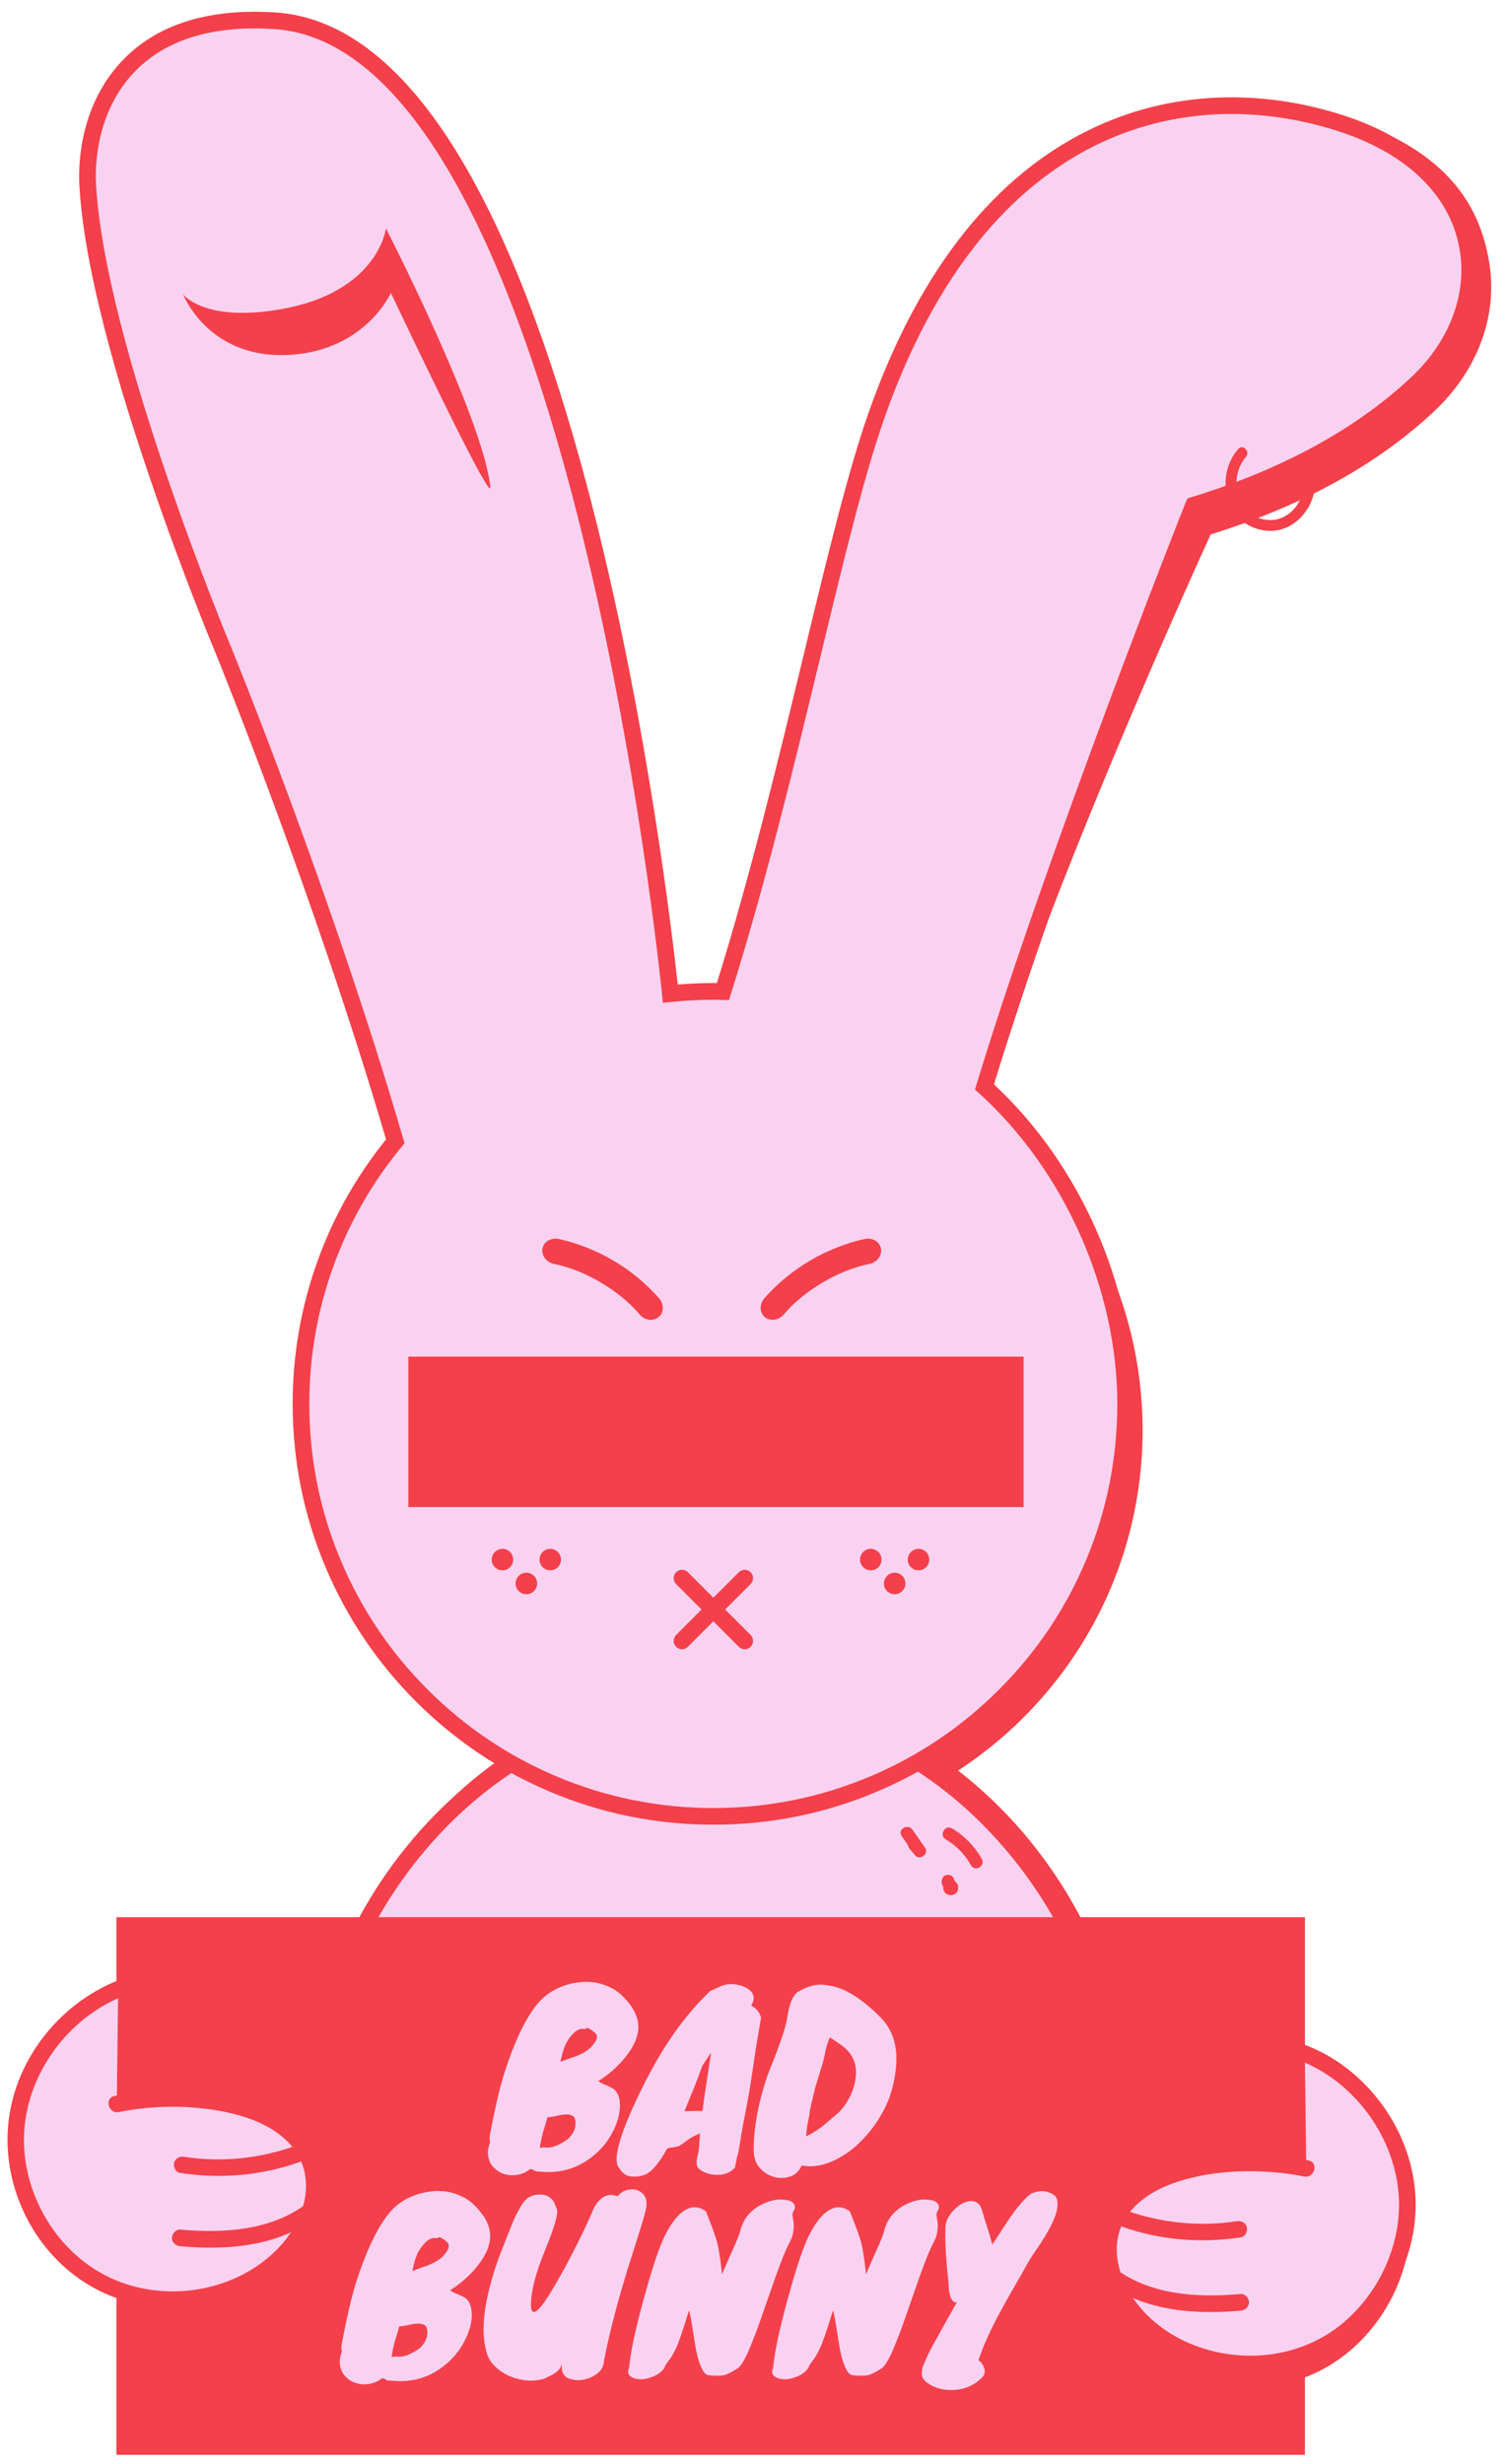
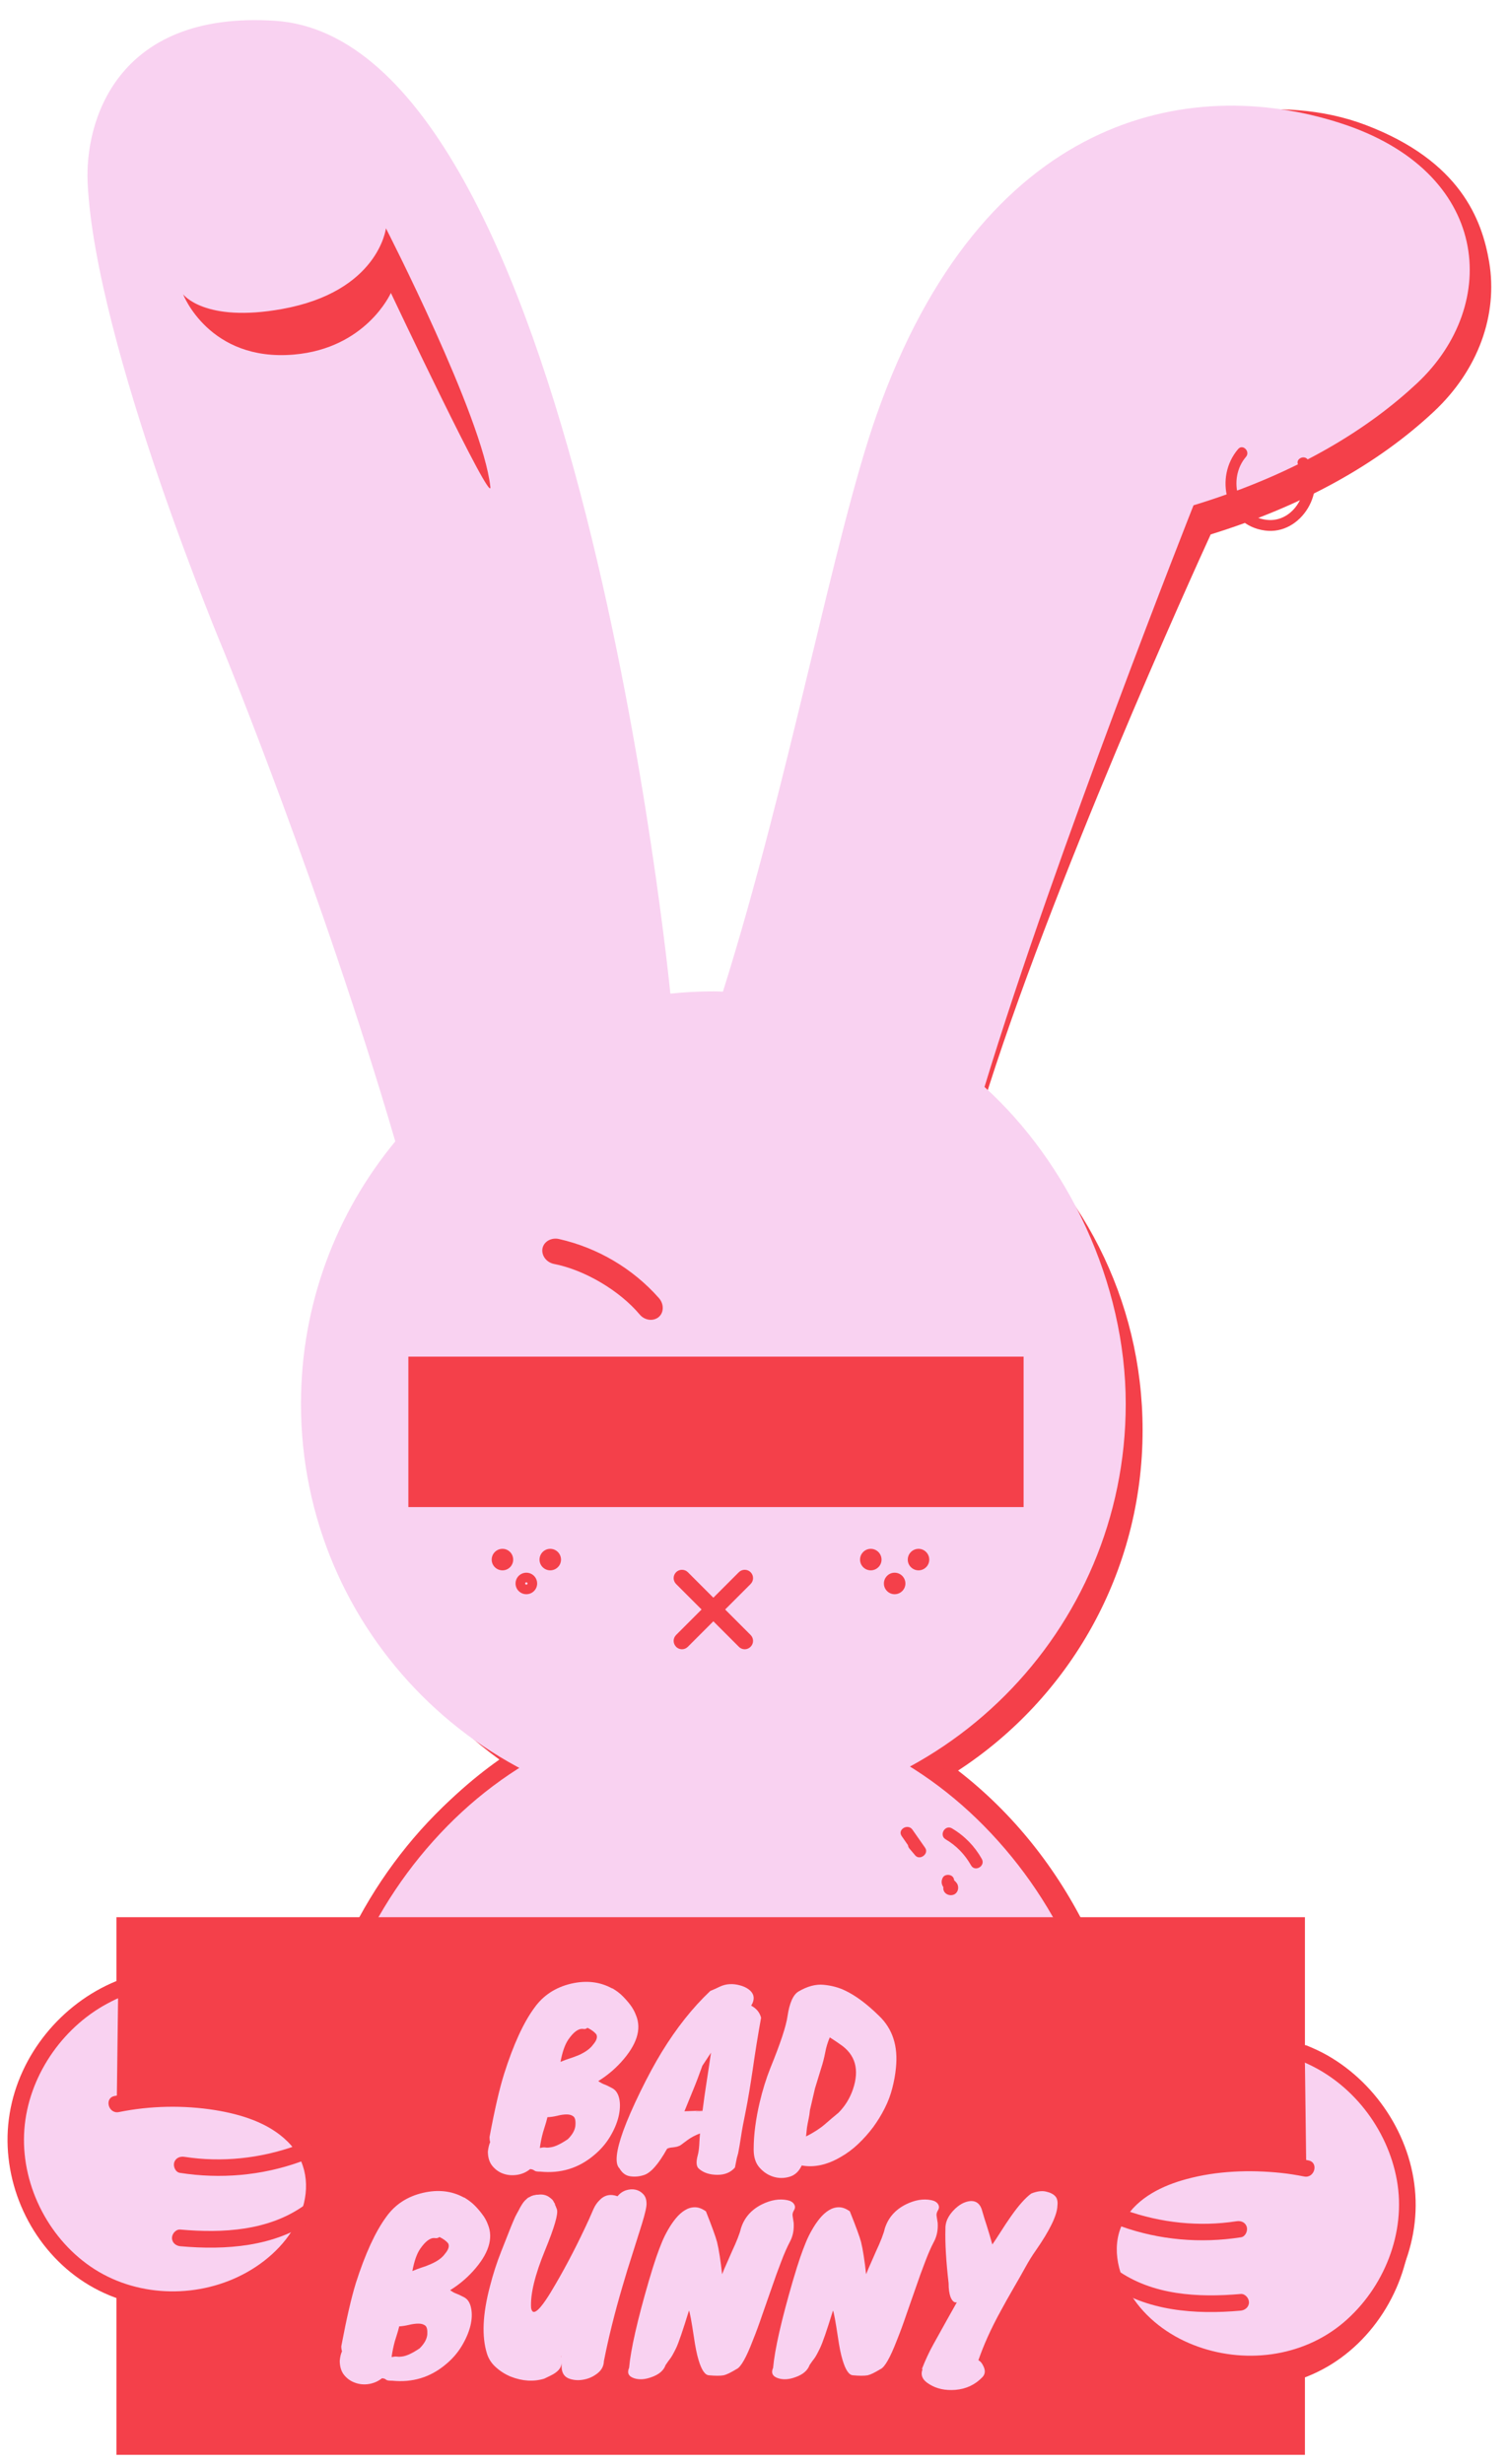
<svg xmlns="http://www.w3.org/2000/svg" version="1.2" viewBox="0 0 1467 2395" width="1467" height="2395">
  <title>BB-RGB_logo-colour-ai</title>
  <style>
		.s0 { fill: #f4404a } 
		.s1 { fill: #f9d2f1 } 
	</style>
  <g id="bkgd">
	</g>
  <g id="TYPE">
    <g id="&lt;Group&gt;">
      <g id="&lt;Group&gt;">
        <g id="&lt;Group&gt;">
          <path id="&lt;Path&gt;" class="s0" d="m1447.7 254.5c-7-41-28-98-120-133-83.5-31.7-184.9-9.9-259.7 27.2-91.8 45.5-162.4 135-210 266.1-1.5 4.2-145.6 579.2-141.3 580.7 0 0 83.2-0.1-0.4-0.1-218 0-394.6 176.7-394.6 394.6 0 131.8 64.6 248.4 163.8 320.1-113.6 80-189.3 221.1-189.3 381.6h16.3q0 0 0 0h777.5q0 0 0 0h16.2c0-153.6-69.2-289.4-174.8-370.9 108-70.4 179.4-192.3 179.4-330.8 0-128.1-61-242-155.7-314 65-211.5 205.7-521.3 221.9-556.6 88.7-27.5 161.8-67.7 217.1-119.5 43-40.3 62.3-94 53.6-145.4z" />
          <path id="&lt;Path&gt;" class="s0" d="m1268.2 2006.1c-8.1-3.5-15.3 8.5-7 12 1.2 0.6 2.4 1.2 3.6 1.7l1.3 96.8c-56.3-10.6-134.2-10.1-177.4 33.6-22.5 22.7-25.7 51-17.5 77.3-0.6 2.6 0 5.4 2.5 7.3 9 23 26.2 43.9 46.2 57.9 47.7 33.3 114.1 37.5 165.4 10.3 51.4-27.1 85.2-84.2 86.1-142 0.9-66.6-42.5-129.1-103.2-154.9z" />
        </g>
        <g id="&lt;Group&gt;">
          <g id="&lt;Group&gt;">
            <g id="&lt;Group&gt;">
              <g id="&lt;Group&gt;">
                <path id="&lt;Path&gt;" class="s1" d="m298.9 2097.1c0-244.7 177.7-443 396.9-443 219.2 0 396.9 198.3 396.9 443" />
                <path id="&lt;Path&gt;" class="s0" d="m1100.8 2097.1h-16.2c0-58.8-10.3-115.9-30.7-169.6-19.6-51.8-47.7-98.3-83.5-138.2-35.7-39.9-77.3-71.2-123.6-93-47.8-22.6-98.6-34.1-151-34.1-52.4 0-103.2 11.5-151 34.1-46.3 21.8-87.9 53.1-123.6 93-35.8 39.9-63.8 86.4-83.5 138.2-20.3 53.7-30.6 110.8-30.6 169.6h-16.3c0-60.8 10.7-119.8 31.7-175.3 20.4-53.7 49.5-101.9 86.6-143.4 37.2-41.4 80.5-74 128.8-96.8 50-23.6 103.1-35.6 157.9-35.6 54.8 0 107.9 12 158 35.6 48.2 22.8 91.5 55.4 128.7 96.8 37.1 41.5 66.2 89.7 86.6 143.4 21 55.5 31.7 114.5 31.7 175.3z" />
              </g>
            </g>
          </g>
          <g id="&lt;Group&gt;">
            <path id="&lt;Path&gt;" class="s1" d="m1302.6 119.5c-146.9-47.1-347.7-8-450.5 284-41.6 118.3-84.2 353.4-149.3 560.3-3.1-0.1-6.2-0.3-9.3-0.3-14.1 0-28.1 0.8-41.8 2.2 0 0-91-926.6-384.4-945.5-154.7-10-185 98.7-182.1 157.9 7.9 158.3 132.2 454.3 132.2 454.3 0 0 95.9 234 166.9 476.9-57.3 69.3-91.7 158.2-91.7 255.1 0 221.4 179.5 400.9 400.9 400.9 221.4 0 400.9-179.5 400.9-400.9 0-117.9-56.3-234.6-137.3-308 68.7-225.8 203.2-565.3 203.2-565.3 104.3-31.8 172.4-76.6 217.4-118.7 81.6-76.5 71.8-205.9-75.1-252.9z" />
-             <path id="&lt;Compound Path&gt;" fill-rule="evenodd" class="s0" d="m693.5 1773.4c-55.2 0-108.8-10.8-159.2-32.2-48.7-20.6-92.4-50-130-87.6-37.6-37.6-67-81.3-87.6-130-21.4-50.4-32.2-104-32.2-159.2 0-48.4 8.4-95.7 24.9-140.7 15.4-42.2 37.6-81.2 65.9-116.3-69.9-238.2-164.5-469.6-165.4-471.9-0.3-0.7-31.6-75.3-63.3-168.3-42.8-125.1-66.2-222.3-69.5-288.7-0.8-17.6-0.2-78.3 44.8-122.6 33.6-33.2 82.7-47.9 145.9-43.8 69.9 4.5 134 58.3 190.4 159.9 44.4 79.8 84.5 189.5 119.2 326.1 52.7 207.6 76.8 415.8 81.5 458.8 11.5-1 23.2-1.5 34.6-1.5q1.7 0 3.4 0.1c32.8-105.3 60-218.1 84.1-317.8 23.2-96.3 43.3-179.5 63.5-236.9 24.7-70.3 56.5-129.7 94.4-176.6 34.4-42.6 74.2-75.3 118.3-97.1 39.6-19.7 82.4-30.5 127.2-32.3 40.1-1.5 80.7 4.2 120.7 17 36.2 11.6 65.9 28.5 88.2 50.4 20.8 20.4 34.4 44.1 40.4 70.6 11.4 50.8-7.4 105.2-50.5 145.5-55.2 51.7-128.1 91.9-216.8 119.4-14.5 36.8-135.5 345.3-200.1 556.2 84.1 78.2 136.2 196.7 136.2 310.5 0 55.2-10.8 108.8-32.2 159.2-20.6 48.7-50.1 92.4-87.6 130-37.6 37.6-81.3 67-130 87.6-50.4 21.4-104 32.2-159.2 32.2zm-445.7-1745.8c-49.3 0-87.7 13.4-114.6 39.8-40.1 39.6-40.7 94.4-39.9 110.3 7.8 155.1 130.3 448.6 131.5 451.6 1 2.4 97 237.2 167.3 477.7l1.2 4.1-2.7 3.3c-28.5 34.5-50.7 73.1-66 114.9-15.8 43.2-23.9 88.7-23.9 135.1 0 53 10.4 104.5 30.9 152.9 19.8 46.8 48.1 88.8 84.2 124.8 36 36.1 78.1 64.4 124.8 84.2 48.4 20.5 99.9 30.9 152.9 30.9 53 0 104.5-10.4 152.9-30.9 46.7-19.8 88.7-48.1 124.8-84.2 36.1-36 64.4-78 84.2-124.8 20.5-48.4 30.8-99.9 30.8-152.9 0-111.1-51.5-226.8-134.5-302l-3.9-3.4 1.5-4.9c68.8-226.1 202.9-565 203.7-566.6l1.6-3.2 3.3-1c88-26.8 160.1-66.1 214.2-116.8 38.8-36.4 55.9-85 45.7-130.2-11.1-49.6-52.9-88.4-117.7-109.1-38.1-12.2-76.9-17.6-115.1-16.2-42.5 1.7-83.1 12-120.6 30.6-41.9 20.8-79.9 52-112.9 92.8-36.7 45.5-67.6 103.3-91.7 171.8-19.9 56.6-39.9 139.4-63 235.3-24.6 101.8-52.5 217.2-86.3 324.7l-1.8 5.8-6.1-0.1q-1.7-0.1-3.5-0.1c-1.9-0.1-3.8-0.1-5.6-0.1-13.6 0-27.4 0.7-41 2.1l-8.1 0.8-0.8-8.1c-0.2-2.3-23.4-233.8-82-464.6-34.3-135.2-73.9-243.5-117.6-322.1-53.6-96.4-113.2-147.4-177.2-151.5q-9.8-0.7-19-0.7z" />
          </g>
        </g>
        <path id="&lt;Path&gt;" class="s0" d="m1268.6 2385.8h-1155.4v-522.5h1155.4z" />
        <g id="&lt;Group&gt;">
          <g id="&lt;Group&gt;">
            <path id="&lt;Compound Path&gt;" fill-rule="evenodd" class="s1" d="m594.8 1932.4l0.8 0.2q5.6 3.3 9.7 7.4 4.1 4.1 7.6 8.7 3.4 4.6 5.4 9.9 8.5 20.4-14.7 45.8-9.7 10.6-22 18.2 3.2 2.2 5.9 3.2 2.8 1 7.9 3.8 5.1 2.8 6.7 10.4 1.5 7.7-0.8 17.3-2.3 9.5-8.4 19.6-6.1 10.1-15.9 18.1-22.2 18.5-51.6 15.6-4.2 0-5.3-0.7-1.1-0.6-1.8-1.1-0.7-0.4-2.9-0.7-5.5 4.5-12.6 5.6-7.2 1.1-13.5-1.1-6.3-2.2-10.7-7.6-4.3-5.3-4.3-14 0.7-5.7 2.2-9.1-0.6-2-0.6-4.9 7.5-40.2 14.2-61.5 13.5-42.5 29.3-64 12.9-18.2 35.8-23.6 22-5.1 39.6 4.5zm-69.2 155.1q2.7-0.7 4.6-0.4 1.9 0.4 4.6-0.1 6.4-0.6 17.3-8 6.9-6.9 7.3-13.5 0.5-6.7-2-8.6-2.4-1.9-6.5-1.9-4.1 0-9.1 1.3-5 1.2-9.7 1.4v0.4q-1.1 4.5-2.2 7.8-1.1 3.4-2 6.5-2 7.3-3.1 15.1zm41.3-115.6q-6.7-0.9-14.5 10.5-4.8 7.1-7.5 21.5 4.7-2 9.2-3.4 4.6-1.5 8.6-3.2 9.7-4.3 14-10.3 4.9-5.7 3.1-9.7-2.7-3.6-8.7-6.5-1.8 1.6-4.2 1.1z" />
            <path id="&lt;Compound Path&gt;" fill-rule="evenodd" class="s1" d="m730.3 1949.3q7.6 4 9.6 11.7-4.5 24.9-8 49.5-3.6 24.5-6.9 41.1-3.4 16.5-4.6 24.8-1.2 8.2-2.8 16.4l-1.3 4.7q-0.4 2.4-0.9 4.5-0.4 2.1-0.9 4.6-6.2 7.1-16.9 7.1-11.3 0-18-5.8-4-3.1-1.3-13.1 1.1-4 1.5-10.3 0.3-6.4 0.7-10.6v-0.4q-6.6 2.4-12 6.3-5.3 3.9-6.6 4.9-1.4 1-3.6 1.6-2.2 0.5-4 0.7-4.2 0.3-5.8 1.4-12.9 23.1-23.1 25.7-6.4 2-12.9 1-6.4-1-10.2-7.6-7.1-6.7 3.6-36.5 5.7-15.7 16.5-37.9 10.8-22.1 20.8-38.5 21.6-35.3 47.3-59.6 4.2-1.7 9.1-4.1 4.9-2.3 9.7-2.5 4.8-0.3 9.9 1.1 5.1 1.3 8.7 4 8.2 6.2 2.4 15.8zm-47.5 58.4q-4.7 13.3-9.4 24.6-4.6 11.2-8 19.6l17.6-0.6q1.8-14.3 4-28.3 2.2-14 4.2-28zm-6 44.5q3.1 0 6.2-0.5v-0.2q-2.9 0.2-5.3 0.5-2.5 0.2-0.9 0.2z" />
            <path id="&lt;Compound Path&gt;" fill-rule="evenodd" class="s1" d="m871 2009.7q-0.9 9.6-3.5 19.6-2.5 10-7.3 19.5-4.8 9.6-11.3 18.5-6.6 8.8-14.6 16.4-8 7.6-17.1 12.7-19.6 11.5-37.8 8.2-4 8.7-11.9 11-7.9 2.3-15.5 0-7.7-2.3-13.5-8.8-5.8-6.4-5.8-17.7 0-11.2 1.6-23 1.6-11.7 4.2-22.6 4.2-18 10.5-33.8 14.6-35.8 16.6-50.2 2.9-19.4 10.7-24 12.9-7.6 24.4-6.5 11.6 1.1 20.9 5.6 15.4 7.3 33.1 24.7 19.6 18.8 16.3 50.4zm-87.4 66.7q11.4-5.8 18.4-11.9 7-6.1 13.2-11.2 9.5-9.6 14-22.7 9.8-28.9-12.5-43.8-3.3-2.4-10-6.7-3.1 7.2-4.5 14.9-1.5 7.8-3.9 15.1l-6 19.6-4.9 21.1q-0.4 4.5-1.3 8.6-0.9 4.1-1.6 8.5z" />
            <path id="&lt;Compound Path&gt;" fill-rule="evenodd" class="s1" d="m450.7 2135.6l0.9 0.3q5.5 3.3 9.7 7.4 4.1 4.1 7.5 8.7 3.5 4.5 5.5 9.9 8.4 20.4-14.7 45.7-9.8 10.7-22 18.2 3.1 2.3 5.9 3.3 2.8 1 7.9 3.7 5.1 2.8 6.6 10.5 1.6 7.7-0.7 17.2-2.4 9.6-8.5 19.7-6.1 10.1-15.9 18.1-22.2 18.4-51.5 15.5-4.2 0-5.4-0.6-1.1-0.7-1.7-1.1-0.7-0.5-2.9-0.7-5.6 4.4-12.7 5.6-7.1 1.1-13.4-1.2-6.4-2.2-10.7-7.5-4.3-5.3-4.3-14 0.6-5.8 2.2-9.1-0.7-2-0.7-4.9 7.6-40.2 14.2-61.6 13.6-42.4 29.4-64 12.9-18.2 35.8-23.5 22-5.1 39.5 4.4zm-69.1 155.1q2.7-0.6 4.6-0.3 1.8 0.3 4.5-0.1 6.5-0.7 17.3-8 6.9-6.9 7.4-13.6 0.4-6.6-2-8.5-2.5-1.9-6.6-1.9-4.1 0-9.1 1.2-5 1.2-9.7 1.5v0.4q-1.1 4.4-2.2 7.8-1.1 3.3-2 6.4-2 7.4-3.1 15.1zm41.3-115.5q-6.6-0.9-14.4 10.4-4.9 7.1-7.6 21.6 4.7-2 9.3-3.5 4.5-1.4 8.5-3.2 9.8-4.2 14-10.2 4.9-5.8 3.1-9.8-2.6-3.5-8.6-6.4-1.8 1.5-4.3 1.1z" />
            <path id="&lt;Compound Path&gt;" fill-rule="evenodd" class="s1" d="m539.6 2142.3v0.4q0 0.3 0.1 0.3 0.1 0 0.1 0.2v0.4h0.2l1.4 3.6q2.2 6.4-11.6 40-14.7 35.8-13.5 55.8 2.4 14.2 23.7-22.9 16.9-28.9 32.7-63.4 2-4.6 4.2-9.6 2.2-5 5.6-8.4 7.3-8 17.8-4.2 3.5-4.2 8.3-5.8 4.8-1.5 9.1-0.6 4.3 0.9 7.4 4.1 3.2 3.2 3.4 8.5 0.6 4.5-4.6 21.2-5.2 16.6-9.6 30.4-4.5 13.8-9.2 30-11.3 38.4-18 72.4-0.2 7.1-6.1 11.8-5.9 4.7-13.1 6.1-7.2 1.5-13.6-0.5-7.8-2.3-8.3-11.1 0-2.5-0.2-4.9 0.5 7.5-10.9 12.9-3.1 1.5-5.8 2.8-15.5 4.7-32.6-2-8-3.3-14.3-9-6.4-5.6-8.8-13.4-7.8-24.9 2.9-65.3 4.4-17.4 10.9-33.8 6.4-16.4 9.4-23.8 3-7.3 4.3-10.1 1.4-2.8 2.9-5.4 3.8-7.6 6.5-10.3l2.6-2.4q0.5-0.4 0.9-0.6 0.5-0.1 1.1-0.5 1.8-1.1 3.8-1.6l3.1-0.6h1.3q6.5-0.9 11.2 2.6 0 0.3 0.4 0.3l1.8 1.5 0.7 0.7 0.6 0.9q0 0.2 0.1 0.2 0.1 0 0.1 0.2l0.3 0.2v0.5q0.2 0 0.2 0.2v0.2q0.2 0.2 0.4 0.2v0.3q0 0.2 0.1 0.2 0.1 0 0.1 0.1 0 0.1 0.3 0.3v0.3q0 0.2 0.2 0.4zm6 147.3q-0.2 0.2-0.2 1.8 0-0.7 0.2-0.9z" />
            <path id="&lt;Compound Path&gt;" class="s1" d="m630.7 2217q4.4-14.9 7.2-23 2.8-8.1 5.5-14.6 2.6-6.4 6.1-12.4 3.4-6 7.5-11 4.1-5 8.8-7.9 4.7-2.9 9.8-2.9 5.1 0 10.7 4 8.8 22.2 10.8 29.8 2.7 11.1 4.9 31.3 2-5.1 4.6-10.8 2.5-5.6 5-11.4 6.9-14.7 8.7-22.3 4.8-15.5 20.2-23.3 13.3-6.6 24.9-4.2 4.6 0.9 6.5 3.8 1.9 2.9 0 6-1.9 3.1-1.3 5.9 0.5 2.7 1 6.5 0.6 10.2-3.6 18.1-4.2 7.9-8.6 19.6-4.5 11.6-9 24.8-4.6 13.1-9.3 26.6-4.6 13.6-9.1 24.7-9.7 25.5-16 28.2-8.4 5.1-12.4 6-5.1 0.9-14.5 0-5.7-0.4-10-14.9-2.4-7.8-4.4-21.5-3.6-24-4.9-26.5-8.9 28.9-12.5 36.5-3.7 7.5-5.6 10-1.9 2.4-4.6 6.4-2.8 8-13.7 11.8-9.4 3.5-16.9 1.1-8.2-2.7-4.9-10.2 2.4-26.7 19.1-84.2z" />
            <path id="&lt;Compound Path&gt;" class="s1" d="m770.7 2217q4.4-14.9 7.2-23 2.8-8.1 5.5-14.6 2.6-6.4 6.1-12.4 3.4-6 7.5-11 4.1-5 8.8-7.9 4.7-2.9 9.8-2.9 5.1 0 10.6 4 8.9 22.2 10.9 29.8 2.7 11.1 4.9 31.3 2-5.1 4.6-10.8 2.5-5.6 5-11.4 6.9-14.7 8.6-22.3 4.9-15.5 20.3-23.3 13.3-6.6 24.9-4.2 4.6 0.9 6.5 3.8 1.9 2.9 0 6-1.9 3.1-1.3 5.9 0.5 2.7 1 6.5 0.6 10.2-3.6 18.1-4.2 7.9-8.6 19.6-4.5 11.6-9 24.8-4.6 13.1-9.3 26.6-4.6 13.6-9.1 24.7-9.8 25.5-16 28.2-8.4 5.1-12.4 6-5.1 0.9-14.5 0-5.7-0.4-10-14.9-2.4-7.8-4.4-21.5-3.6-24-4.9-26.5-8.9 28.9-12.6 36.5-3.6 7.5-5.5 10-1.9 2.4-4.6 6.4-2.9 8-13.7 11.8-9.4 3.5-16.9 1.1-8.2-2.7-4.9-10.2 2.4-26.7 19.1-84.2z" />
            <path id="&lt;Compound Path&gt;" class="s1" d="m922.2 2219q-3.7-32.3-3.1-52.5-0.4-9.5 7.8-18.2 7.8-8.2 16.2-9.1 9.4-0.7 12 10.4 1.8 6.3 4.5 14.5 2.6 8.2 5.1 17.3 2.4-3.3 7.8-11.8 5.3-8.4 10-15.1 11.3-16.2 20-22.6 8.4-3.4 14.5-1.9 6.1 1.4 8.9 4.5 2.8 3.1 2.1 9.1-0.4 14-21.3 44-4.9 6.9-9.9 16-5 9.1-11.6 20.4-6.5 11.2-12.5 22.3-13.8 25.1-21.6 47.8 0.2-0.5 1.8 1 1.6 1.4 2.9 4.1 3.5 6.6-0.7 11.1-10.6 11.1-26.4 12.4-14.5 1.1-24.9-5.3-10.4-6-6.9-14.9h-0.7q4.9-12.7 11.1-23.9 6.3-11.2 12.9-23.2l10-17.8q-3.7 0.9-6.2-5.3-1.8-5.1-1.8-13.3z" />
          </g>
        </g>
        <g id="&lt;Group&gt;">
          <g id="&lt;Group&gt;">
            <path id="&lt;Path&gt;" class="s1" d="m114.9 1933.3c-55.9 22.8-96.5 79.3-99.5 139.6-3 60.3 32.3 120.9 86.5 147.4 54.2 26.5 124.3 16.8 168.7-24 26.5-24.3 44.1-63.3 30.8-96.8-12.5-31.5-47.5-48.1-80.8-54.8-33.7-6.9-73.4-6.8-107.1 0.2" />
            <path id="&lt;Path&gt;" class="s0" d="m112.8 1925.5c-53.2 21.9-94 71.5-103.4 128.6-9.5 57.2 14 117.7 59.1 154.2 46.4 37.6 110.8 44.6 165.3 21.2 27.1-11.6 51.2-31.1 66-56.7 15-25.8 20-58 5-85-14-25.4-41.6-40-68.6-47.7-31.9-9.1-66.7-10.5-99.6-6.9-8.5 0.9-16.9 2.2-25.3 3.9-10.2 2-5.9 17.7 4.3 15.6 30.5-6.2 62.9-6.8 93.6-1.9 25 4.1 51.6 12.1 70.1 30.3 19.2 18.7 22.5 45 13.3 69.5-9.4 25-29.5 44.8-52.4 57.7-45.3 25.5-104.2 25.2-148.3-2.9-43.4-27.7-70.5-79.5-68.5-131 2-51 32.9-99.3 76.7-124.8 5.5-3.1 11.1-6.1 17-8.5 4-1.6 6.9-5.4 5.7-9.9-1.1-3.9-6-7.4-10-5.7z" />
          </g>
          <g id="&lt;Group&gt;">
            <path id="&lt;Path&gt;" class="s1" d="m177.2 2104c37.5 6 76.6 2.3 112.4-10.7" />
            <path id="&lt;Path&gt;" class="s0" d="m175 2111.8c39.2 6.1 79.3 2.7 116.7-10.7 9.8-3.5 5.6-19.2-4.3-15.6-34.5 12.3-71.8 16.3-108.1 10.7-4.3-0.7-8.7 1.1-10 5.7-1 3.8 1.3 9.3 5.7 9.9z" />
          </g>
          <g id="&lt;Group&gt;">
            <path id="&lt;Path&gt;" class="s1" d="m175.3 2175c43.2 3.9 89.7 0.7 124.7-24.7" />
            <path id="&lt;Path&gt;" class="s0" d="m175.3 2183.1c44 3.9 91.8 0.7 128.8-25.8 8.5-6.1 0.4-20.1-8.2-14-34.8 24.9-79.2 27.2-120.6 23.6-4.3-0.4-8.1 4-8.1 8.1 0 4.7 3.8 7.7 8.1 8.1z" />
          </g>
        </g>
        <g id="&lt;Group&gt;">
          <g id="&lt;Group&gt;">
            <g id="&lt;Group&gt;">
              <path id="&lt;Path&gt;" class="s0" d="m1203.7 436.4c-23.3 27.1-12.8 73.9 25.9 79.2 35.5 5 62-39.7 42-68.7-3.9-5.6-13.2-0.3-9.2 5.4 14.4 20.8-2.6 54.5-29 53.1-31.1-1.7-40.3-40.3-22.1-61.4 4.4-5.2-3.1-12.8-7.6-7.6z" />
              <g id="&lt;Group&gt;">
                <g id="&lt;Group&gt;">
                  <g id="&lt;Group&gt;">
                    <g id="&lt;Group&gt;">
                      <path id="&lt;Path&gt;" class="s0" d="m663 1533.8l61 61" />
                      <path id="&lt;Path&gt;" class="s0" d="m724 1602.9c-2.1 0-4.2-0.8-5.7-2.4l-61-61c-3.2-3.2-3.2-8.3 0-11.5 3.1-3.1 8.3-3.1 11.4 0l61 61c3.2 3.2 3.2 8.3 0 11.5-1.6 1.6-3.6 2.4-5.7 2.4z" />
                    </g>
                    <g id="&lt;Group&gt;">
                      <path id="&lt;Path&gt;" class="s0" d="m724 1533.8l-61 61" />
                      <path id="&lt;Path&gt;" class="s0" d="m663 1602.9c-2.1 0-4.2-0.8-5.7-2.4-3.2-3.2-3.2-8.3 0-11.5l61-61c3.1-3.1 8.3-3.1 11.4 0 3.2 3.2 3.2 8.3 0 11.5l-61 61c-1.6 1.6-3.6 2.4-5.7 2.4z" />
                    </g>
                  </g>
                  <g id="&lt;Group&gt;">
                    <g id="&lt;Group&gt;">
                      <path id="&lt;Path&gt;" class="s0" d="m493.1 1515.8c0 2.5-2 4.6-4.6 4.6-2.6 0-4.7-2.1-4.7-4.6 0-2.6 2.1-4.7 4.7-4.7 2.6 0 4.6 2.1 4.6 4.7z" />
                      <path id="&lt;Compound Path&gt;" fill-rule="evenodd" class="s0" d="m488.5 1526.2c-5.8 0-10.5-4.7-10.5-10.4 0-5.8 4.7-10.5 10.5-10.5 5.8 0 10.4 4.7 10.4 10.5 0 5.7-4.6 10.4-10.4 10.4zm0-11.6c-0.7 0-1.2 0.5-1.2 1.2 0 0.6 0.5 1.1 1.2 1.1 0.6 0 1.2-0.5 1.2-1.1 0-0.7-0.6-1.2-1.2-1.2z" />
                    </g>
                    <g id="&lt;Group&gt;">
                      <path id="&lt;Path&gt;" class="s0" d="m539.6 1515.8c0 2.5-2.1 4.6-4.7 4.6-2.6 0-4.6-2.1-4.6-4.6 0-2.6 2-4.7 4.6-4.7 2.6 0 4.7 2.1 4.7 4.7z" />
                      <path id="&lt;Compound Path&gt;" fill-rule="evenodd" class="s0" d="m534.9 1526.2c-5.7 0-10.4-4.7-10.4-10.4 0-5.8 4.7-10.5 10.4-10.5 5.8 0 10.5 4.7 10.5 10.5 0 5.7-4.7 10.4-10.5 10.4zm0-11.6c-0.6 0-1.2 0.5-1.2 1.2 0 0.6 0.6 1.1 1.2 1.1 0.7 0 1.2-0.5 1.2-1.1 0-0.7-0.5-1.2-1.2-1.2z" />
                    </g>
                    <g id="&lt;Group&gt;">
-                       <path id="&lt;Path&gt;" class="s0" d="m516.3 1539c0 2.5-2 4.6-4.6 4.6-2.6 0-4.6-2.1-4.6-4.6 0-2.6 2-4.7 4.6-4.7 2.6 0 4.6 2.1 4.6 4.7z" />
                      <path id="&lt;Compound Path&gt;" fill-rule="evenodd" class="s0" d="m511.7 1549.4c-5.8 0-10.5-4.7-10.5-10.4 0-5.8 4.7-10.5 10.5-10.5 5.8 0 10.5 4.7 10.5 10.5 0 5.7-4.7 10.4-10.5 10.4zm0-11.6c-0.6 0-1.2 0.5-1.2 1.2 0 0.6 0.6 1.1 1.2 1.1 0.6 0 1.2-0.5 1.2-1.1 0-0.7-0.6-1.2-1.2-1.2z" />
                    </g>
                  </g>
                  <g id="&lt;Group&gt;">
                    <g id="&lt;Group&gt;">
                      <path id="&lt;Path&gt;" class="s0" d="m851.2 1515.8c0 2.5-2.1 4.6-4.7 4.6-2.5 0-4.6-2.1-4.6-4.6 0-2.6 2.1-4.7 4.6-4.7 2.6 0 4.7 2.1 4.7 4.7z" />
                      <path id="&lt;Compound Path&gt;" fill-rule="evenodd" class="s0" d="m846.5 1526.2c-5.7 0-10.4-4.7-10.4-10.4 0-5.8 4.7-10.5 10.4-10.5 5.8 0 10.5 4.7 10.5 10.5 0 5.7-4.7 10.4-10.5 10.4zm0-11.6c-0.6 0-1.1 0.5-1.1 1.2 0 0.6 0.5 1.1 1.1 1.1 0.7 0 1.2-0.5 1.2-1.1 0-0.7-0.5-1.2-1.2-1.2z" />
                    </g>
                    <g id="&lt;Group&gt;">
                      <path id="&lt;Path&gt;" class="s0" d="m897.6 1515.8c0 2.5-2.1 4.6-4.6 4.6-2.6 0-4.7-2.1-4.7-4.6 0-2.6 2.1-4.7 4.7-4.7 2.5 0 4.6 2.1 4.6 4.7z" />
                      <path id="&lt;Compound Path&gt;" fill-rule="evenodd" class="s0" d="m893 1526.2c-5.8 0-10.5-4.7-10.5-10.4 0-5.8 4.7-10.5 10.5-10.5 5.7 0 10.4 4.7 10.4 10.5 0 5.7-4.7 10.4-10.4 10.4zm0-11.6c-0.7 0-1.2 0.5-1.2 1.2 0 0.6 0.5 1.1 1.2 1.1 0.6 0 1.1-0.5 1.1-1.1 0-0.7-0.5-1.2-1.1-1.2z" />
                    </g>
                    <g id="&lt;Group&gt;">
                      <path id="&lt;Path&gt;" class="s0" d="m874.4 1539c0 2.5-2.1 4.6-4.7 4.6-2.5 0-4.6-2.1-4.6-4.6 0-2.6 2.1-4.7 4.6-4.7 2.6 0 4.7 2.1 4.7 4.7z" />
                      <path id="&lt;Compound Path&gt;" fill-rule="evenodd" class="s0" d="m869.7 1549.4c-5.7 0-10.4-4.7-10.4-10.4 0-5.8 4.7-10.5 10.4-10.5 5.8 0 10.5 4.7 10.5 10.5 0 5.7-4.7 10.4-10.5 10.4zm0-11.6c-0.6 0-1.1 0.5-1.1 1.2 0 0.6 0.5 1.1 1.1 1.1 0.7 0 1.2-0.5 1.2-1.1 0-0.7-0.5-1.2-1.2-1.2z" />
                    </g>
                  </g>
                </g>
                <path id="&lt;Path&gt;" class="s0" d="m995.1 1464.7h-598.1v-146.2h598.1z" />
                <g id="&lt;Group&gt;">
                  <path id="&lt;Path&gt;" class="s0" d="m622.1 1277.8c-19.7-23.5-53.8-43.7-84-49.5-6.8-1.6-11.7-7.8-10.8-14.5 1-6.8 8.3-11.4 16.2-9.6 37.5 8.5 71.6 28.6 97 57.3 5.4 6.1 4.9 14.7-0.5 18.8-5.4 4.1-13.3 2.8-17.9-2.5z" />
                </g>
                <g id="&lt;Group&gt;">
-                   <path id="&lt;Path&gt;" class="s0" d="m761.7 1277.8c19.7-23.5 53.8-43.7 84-49.5 6.8-1.6 11.8-7.8 10.8-14.5-1-6.8-8.3-11.4-16.2-9.6-37.4 8.5-71.5 28.6-97 57.3-5.4 6.1-4.9 14.7 0.5 18.8 5.5 4.1 13.3 2.8 17.9-2.5z" />
-                 </g>
+                   </g>
              </g>
              <path id="&lt;Path&gt;" class="s0" d="m476.7 473.1c-7.6-68.2-101.5-251.2-101.5-251.2 0 0-7.2 61.5-100.9 78.4-75.7 13.7-96.3-14.3-96.3-14.3 0 0 25.3 65.7 107.7 58.6 70.6-6.1 94.3-59.9 94.3-59.9 0 0 99.1 209.6 96.7 188.4z" />
            </g>
          </g>
          <g id="&lt;Group&gt;">
            <path id="&lt;Path&gt;" class="s0" d="m887.1 1778.3c-4.4-6.4-15-0.3-10.5 6.2q3.1 4.4 6.1 8.8c0.1 1.2 0.6 2.4 1.6 3.5q2.8 3.3 5.5 6.5c4.5 5.2 13.6-1.7 9.6-7.4q-6.1-8.8-12.3-17.6z" />
            <path id="&lt;Path&gt;" class="s0" d="m954.5 1806.7c-6.9-12.3-16.8-22.5-29-29.7-6.8-4-12.9 6.6-6.2 10.6 10.5 6.2 18.7 14.7 24.7 25.3 3.8 6.8 14.3 0.7 10.5-6.2z" />
            <path id="&lt;Compound Path&gt;" fill-rule="evenodd" class="s0" d="m930.5 1830.7c1.9 3.4 1.1 8.1-2.3 10.2-2.9 1.7-6.7 1.2-9.1-1-1.7-1.6-2.3-3.8-2-5.8-1.9-2.8-2.2-5.8-0.7-9 1.4-3.1 5.7-3.6 8.3-2.2 1.9 1 2.8 2.8 2.9 4.6q0.2 0.2 0.5 0.4c0.9 0.8 1.7 1.7 2.4 2.8zm-3.1-0.6q0 0 0 0 0.1-0.5 0.2-1-0.1 0.5-0.2 1zm-7.3 6.9q0 0 0 0 0 0 0 0zm0 0q0 0-0.1 0 0.1 0 0.1 0 0 0 0 0zm0 0q0.1 0.1 0.2 0.2c0 0-0.1-0.1-0.2-0.2zm6.8-5.7q0.1-0.2 0.2-0.4 0 0 0 0-0.1 0.2-0.2 0.4zm1.5 6.7q0 0 0 0-0.1 0.1-0.2 0.3 0.1-0.1 0.2-0.3z" />
          </g>
        </g>
      </g>
      <g id="&lt;Group&gt;">
        <g id="&lt;Group&gt;">
          <path id="&lt;Path&gt;" class="s1" d="m1268.5 1995.9c55.9 22.8 96.5 79.3 99.5 139.6 3 60.3-32.3 120.9-86.5 147.4-54.2 26.5-124.3 16.8-168.7-24-26.5-24.4-44-63.3-30.8-96.8 12.5-31.6 47.5-48.1 80.8-54.8 33.7-6.9 73.4-6.8 107.1 0.2" />
          <path id="&lt;Path&gt;" class="s0" d="m1266.3 2003.7c47.4 19.6 82.7 64.9 91.7 115.2 9.2 51.1-12.6 104.9-51.7 138.2-40.3 34.3-97.8 41-146.4 21.8-24.2-9.5-46.4-26.2-60.3-48.4-13.7-21.8-19.9-49.8-6.3-73.2 12.6-21.6 37.1-33.3 60.3-39.5 29.5-8 61.2-9.1 91.4-6 7.7 0.8 15.2 2 22.8 3.5 10.2 2.1 14.5-13.6 4.3-15.6-33.9-6.9-69-7.4-103.1-1.8-28.1 4.6-57.6 14.9-77.9 35.8-21.1 21.7-26.6 52.5-16.9 81 9.6 28.6 30.7 52 56.3 67.6 49.9 30.4 116.6 31.8 166.7 1.3 49.2-30.1 80.7-87.5 79-145.2-1.6-57.6-36-112.5-85.9-140.9-6.4-3.6-12.9-6.6-19.7-9.4-4-1.7-8.9 1.8-9.9 5.6-1.3 4.7 1.6 8.3 5.6 10z" />
        </g>
        <g id="&lt;Group&gt;">
          <path id="&lt;Path&gt;" class="s1" d="m1204.3 2166.6c-37.6 6-76.7 2.3-112.4-10.7" />
          <path id="&lt;Path&gt;" class="s0" d="m1202.1 2158.8c-36.3 5.6-73.6 1.6-108.1-10.7-9.8-3.6-14.1 12.1-4.3 15.6 37.4 13.4 77.5 16.8 116.7 10.7 4.3-0.6 6.7-6.1 5.7-9.9-1.3-4.7-5.7-6.4-10-5.7z" />
        </g>
        <g id="&lt;Group&gt;">
          <path id="&lt;Path&gt;" class="s1" d="m1206.1 2237.6c-43.2 3.9-89.7 0.7-124.7-24.7" />
          <path id="&lt;Path&gt;" class="s0" d="m1206.1 2229.5c-41.4 3.6-85.8 1.3-120.6-23.6-8.5-6.1-16.7 7.9-8.2 14 37 26.4 84.8 29.7 128.8 25.8 4.3-0.4 8.1-3.5 8.1-8.1 0-4.1-3.8-8.5-8.1-8.1z" />
        </g>
      </g>
    </g>
  </g>
</svg>